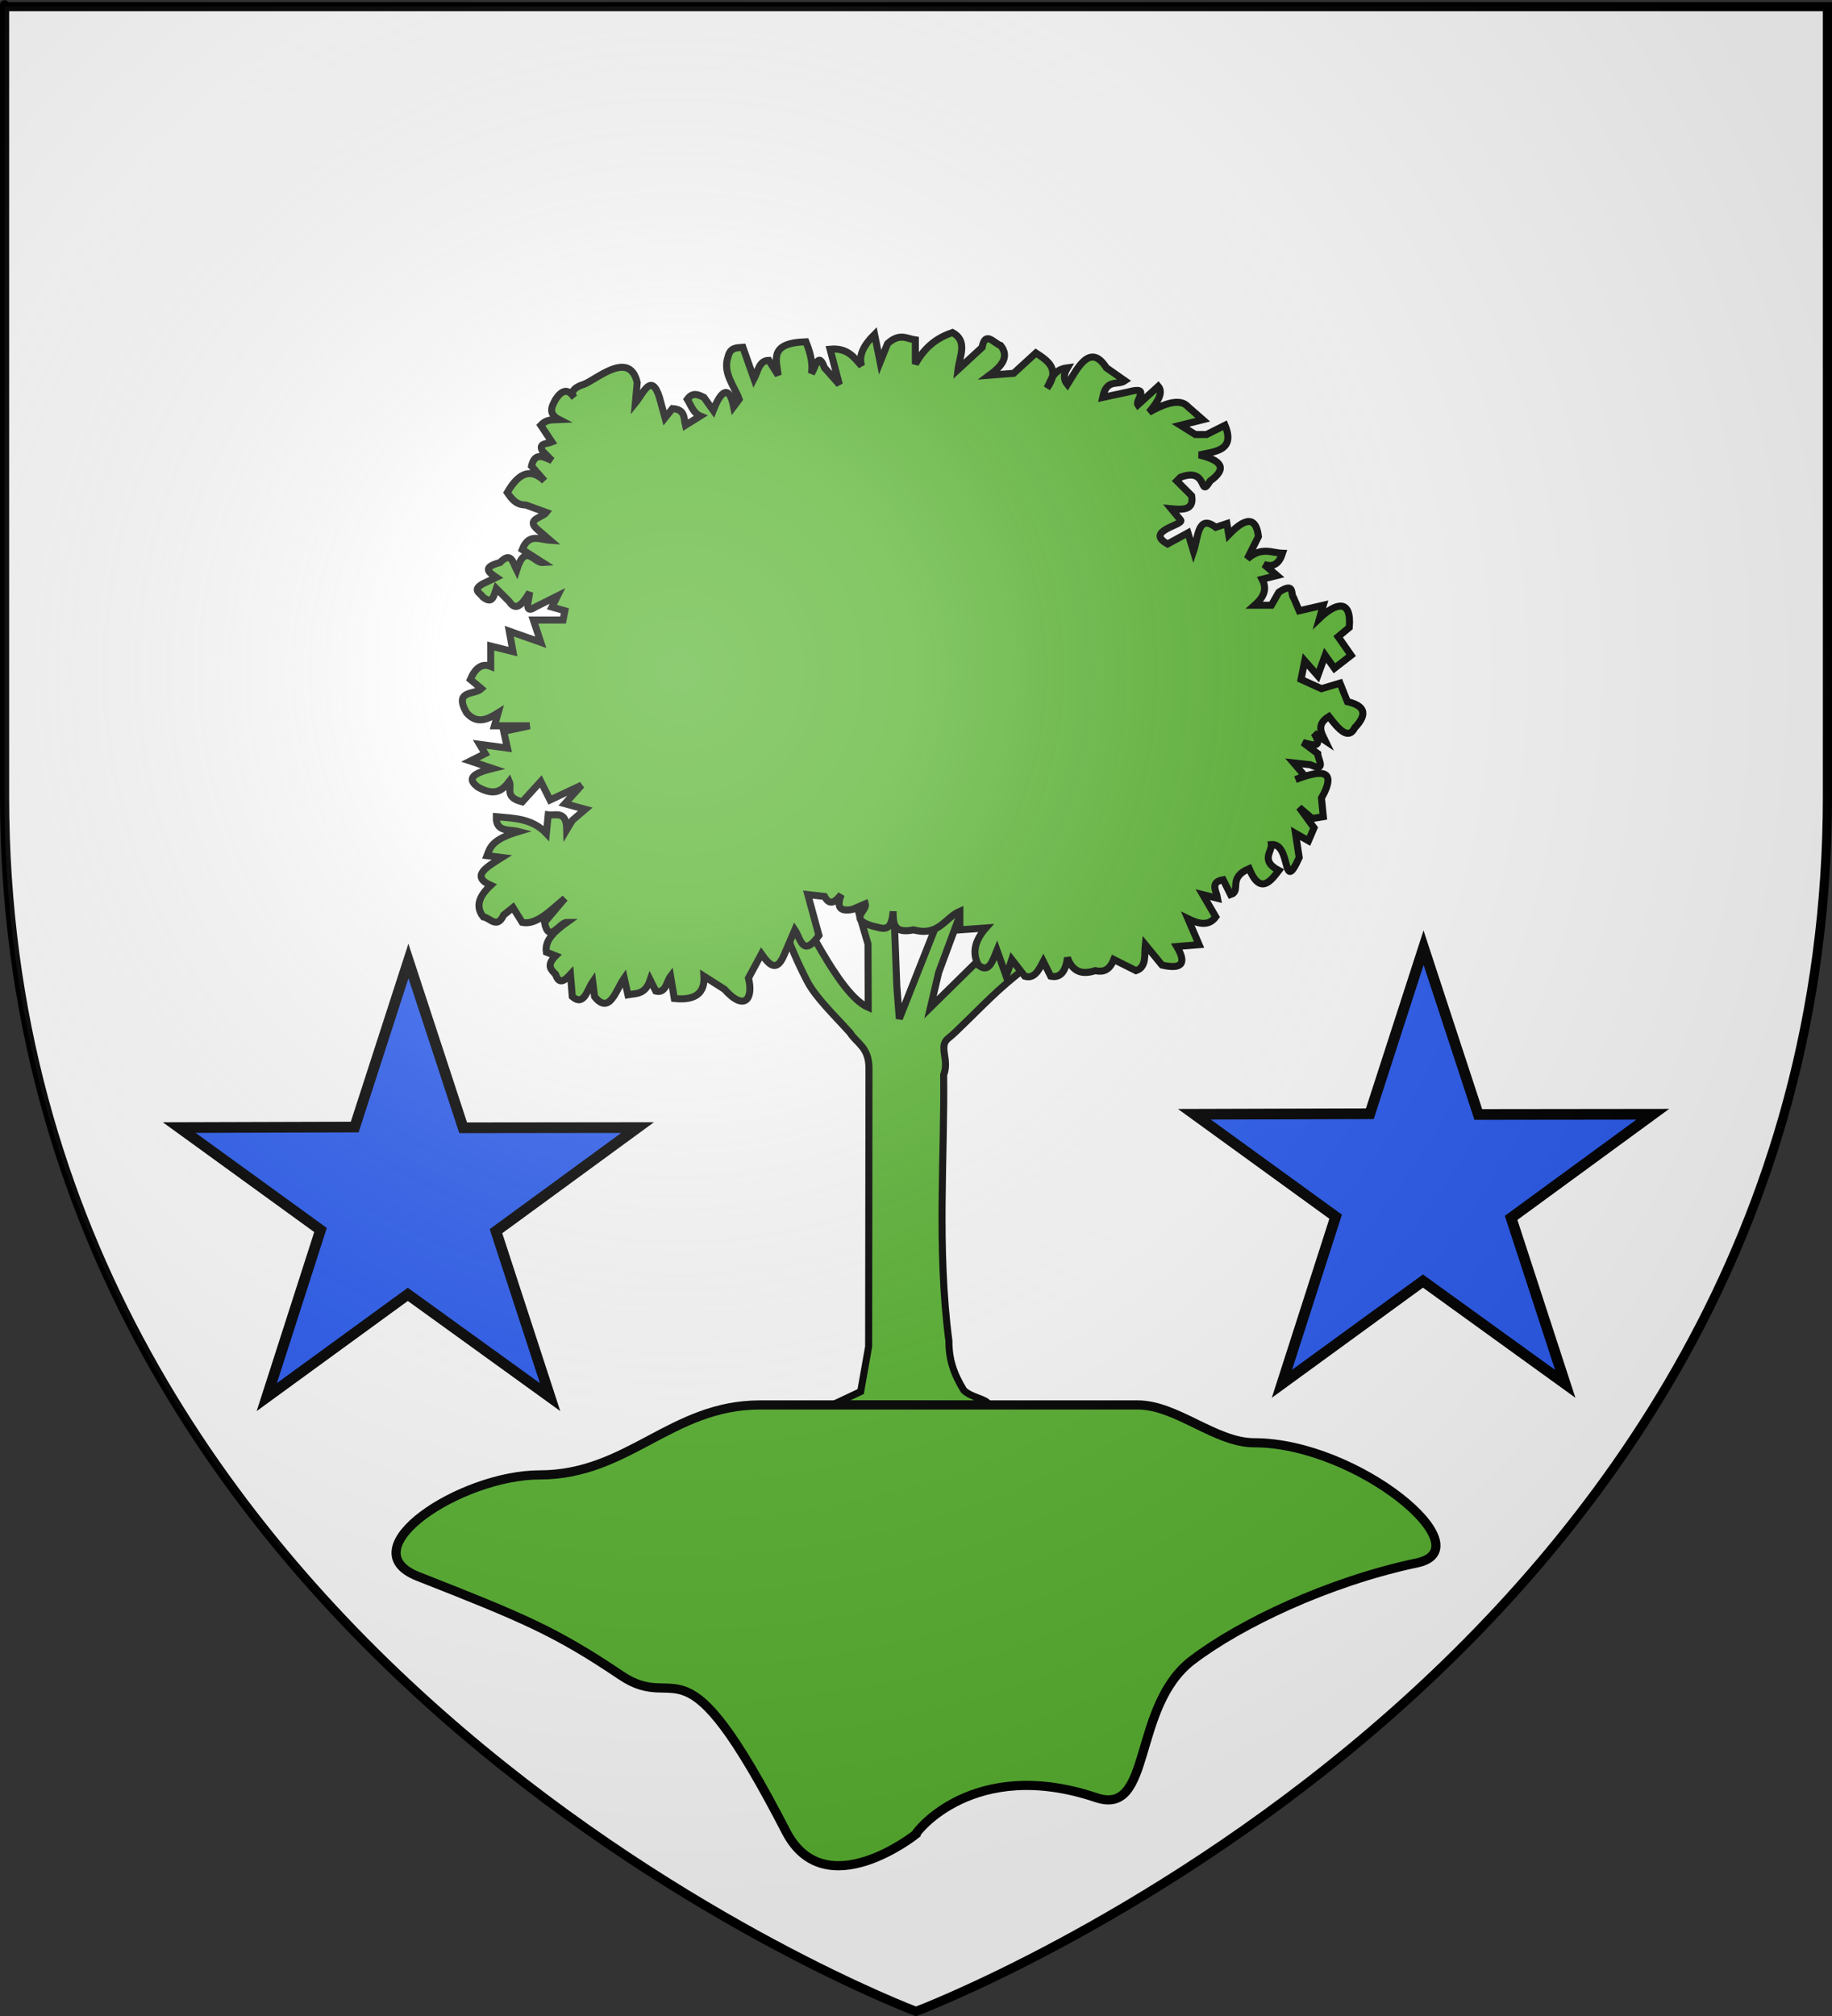
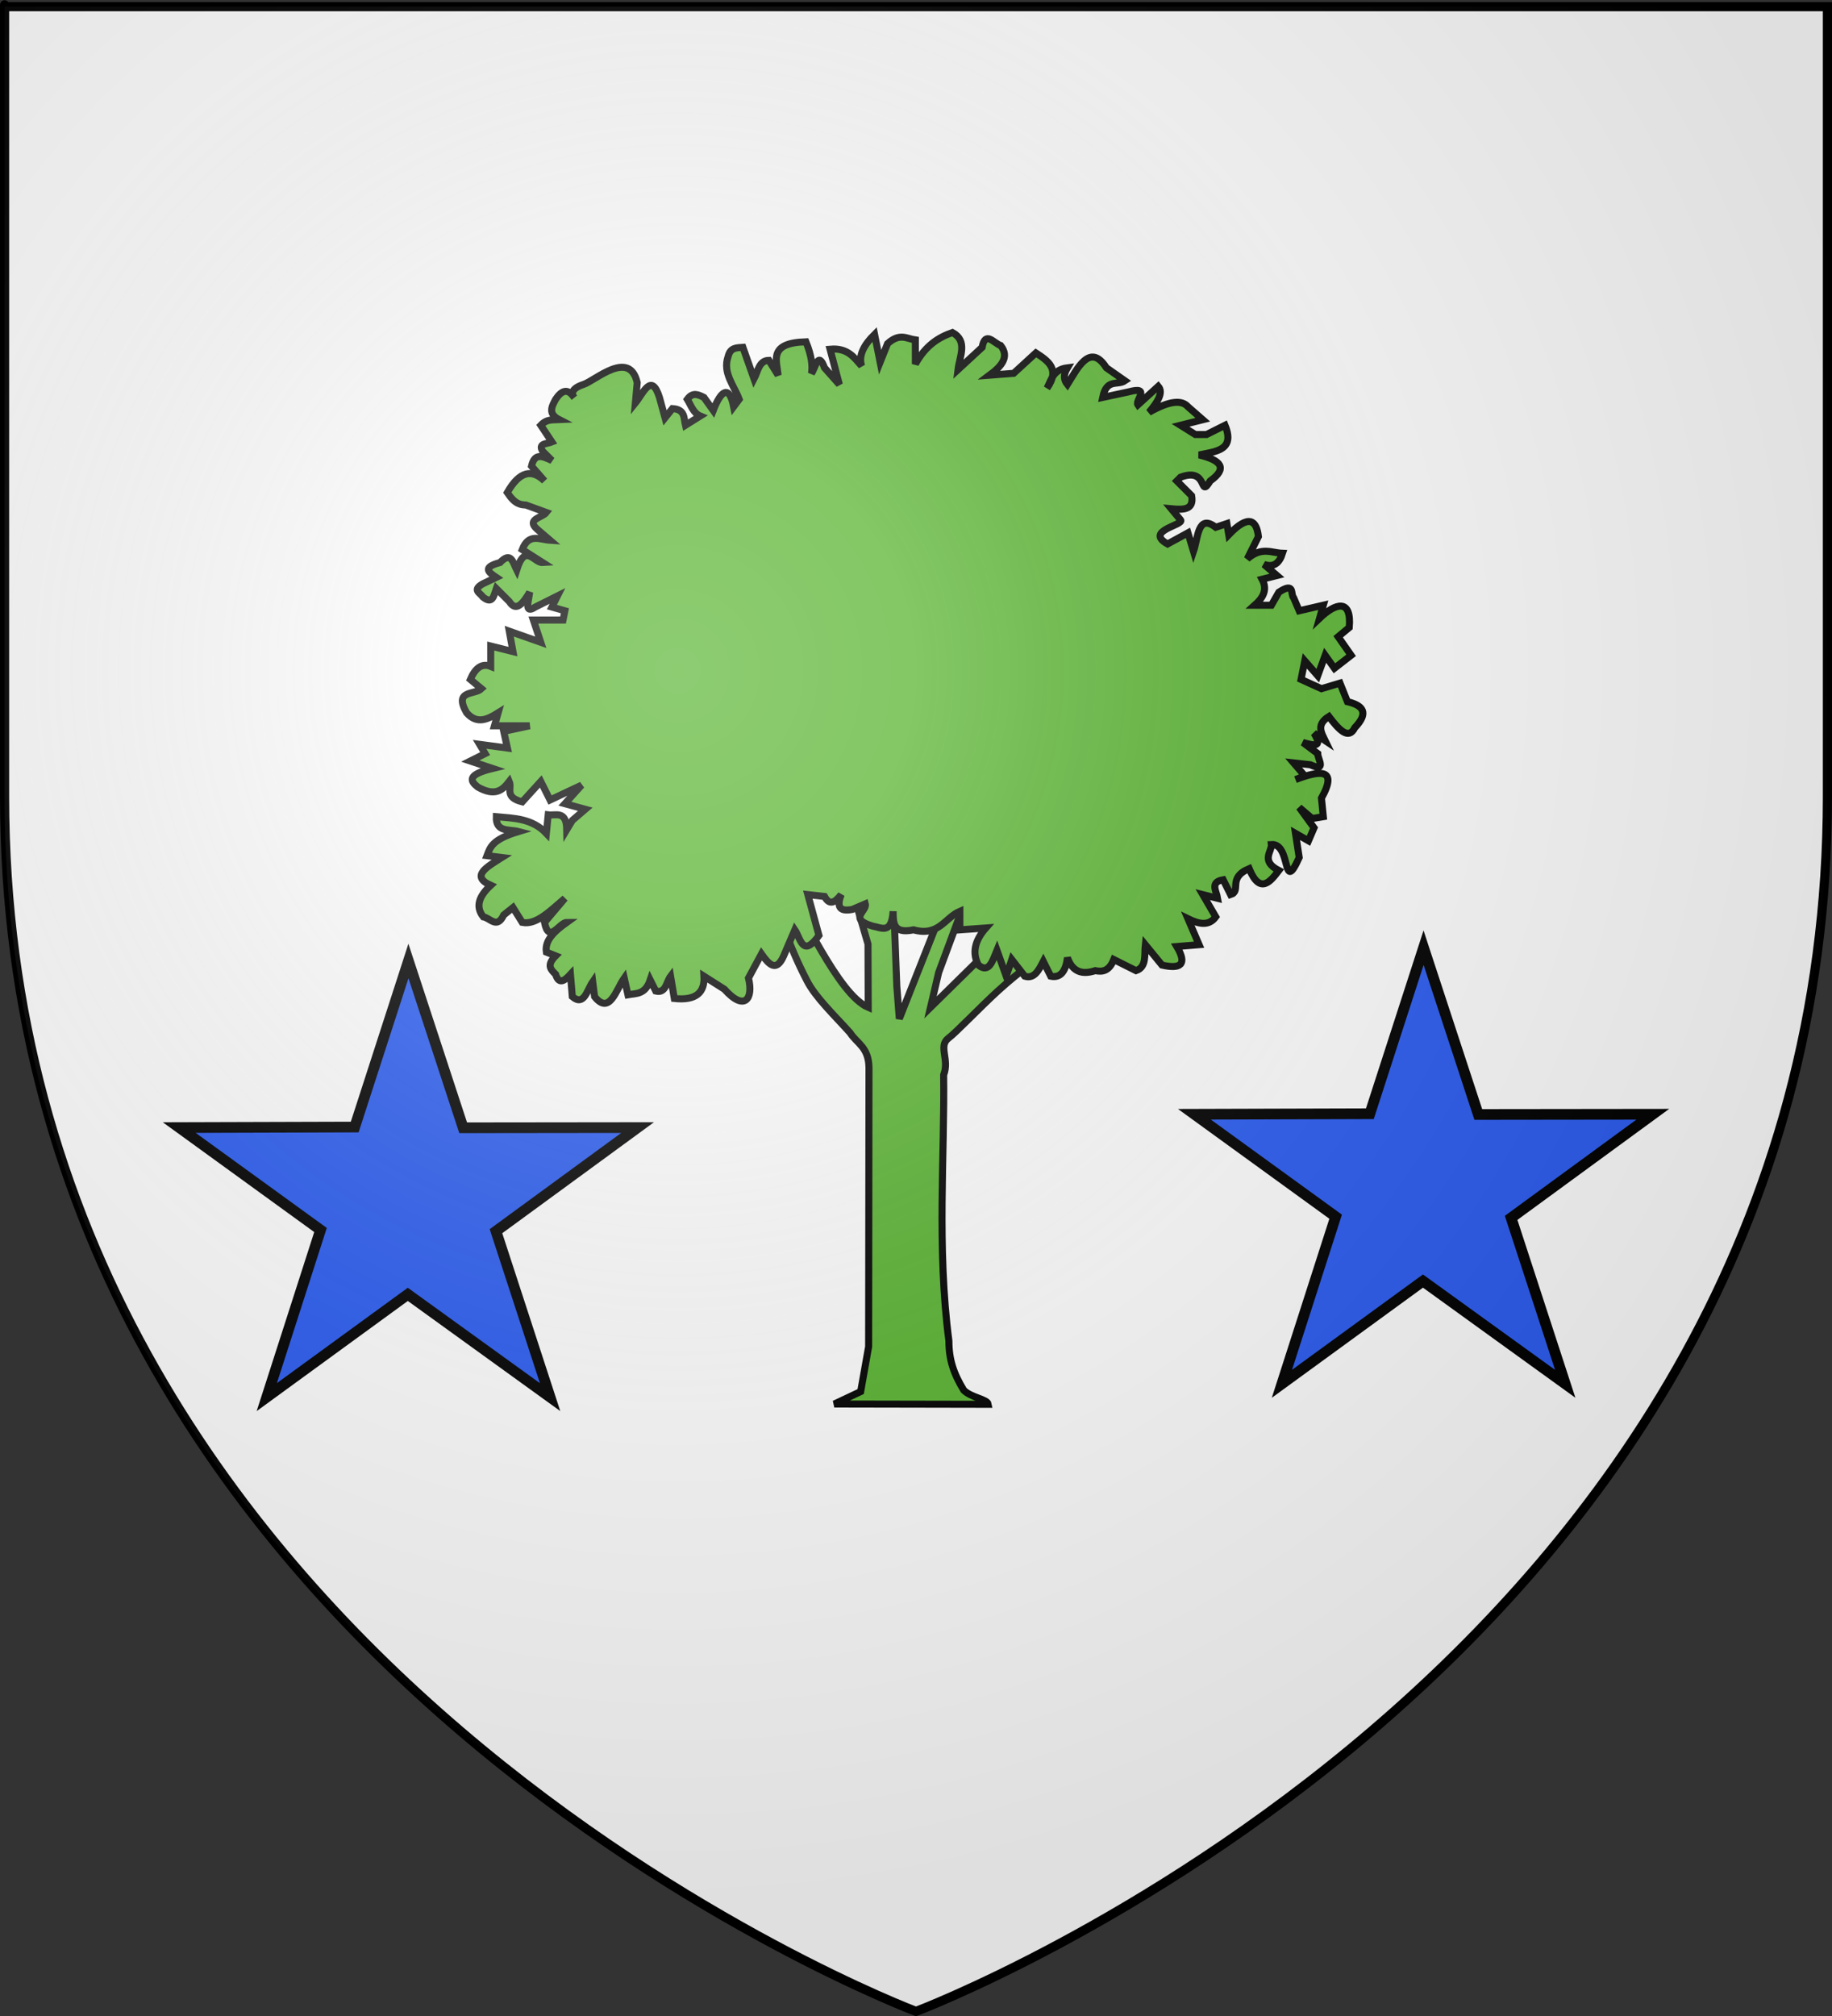
<svg xmlns="http://www.w3.org/2000/svg" xmlns:ns1="http://sodipodi.sourceforge.net/DTD/sodipodi-0.dtd" xmlns:ns2="http://www.inkscape.org/namespaces/inkscape" xmlns:xlink="http://www.w3.org/1999/xlink" version="1.0" width="600" height="660" id="svg2" ns1:version="0.32" ns2:version="0.44.1" ns1:docname="Fréland (68).svg" ns1:docbase="C:\Documents and Settings\Propriétaire\Mes documents\image blason\Blason du 68 à envoyer">
  <rect width="100%" height="100%" fill="#333333" stroke="none" />
  <ns1:namedview ns2:window-height="712" ns2:window-width="1024" ns2:pageshadow="2" ns2:pageopacity="0.0" guidetolerance="10.0" gridtolerance="10.0" objecttolerance="10.0" borderopacity="1.0" bordercolor="#666666" pagecolor="#ffffff" id="base" ns2:zoom="0.57121212" ns2:cx="309.0391" ns2:cy="363.96769" ns2:window-x="-4" ns2:window-y="-4" ns2:current-layer="svg2" />
  <desc id="desc4">Flag of Canton of Valais (Wallis)</desc>
  <defs id="defs6">
    <linearGradient id="linearGradient2893">
      <stop id="stop2895" style="stop-color:#ffffff;stop-opacity:0.314" offset="0" />
      <stop id="stop2897" style="stop-color:#ffffff;stop-opacity:0.251" offset="0.19" />
      <stop id="stop2901" style="stop-color:#6b6b6b;stop-opacity:0.125" offset="0.6" />
      <stop id="stop2899" style="stop-color:#000000;stop-opacity:0.125" offset="1" />
    </linearGradient>
    <linearGradient id="linearGradient2885">
      <stop id="stop2887" style="stop-color:#ffffff;stop-opacity:1" offset="0" />
      <stop id="stop2891" style="stop-color:#ffffff;stop-opacity:1" offset="0.229" />
      <stop id="stop2889" style="stop-color:#000000;stop-opacity:1" offset="1" />
    </linearGradient>
    <linearGradient id="linearGradient2955">
      <stop id="stop2867" style="stop-color:#fd0000;stop-opacity:1" offset="0" />
      <stop id="stop2873" style="stop-color:#e77275;stop-opacity:0.659" offset="0.5" />
      <stop id="stop2959" style="stop-color:#000000;stop-opacity:0.323" offset="1" />
    </linearGradient>
    <radialGradient cx="225.524" cy="218.901" r="300" fx="225.524" fy="218.901" id="radialGradient2961" xlink:href="#linearGradient2955" gradientUnits="userSpaceOnUse" gradientTransform="matrix(-4.167939e-4,2.183,-1.884,-3.599562e-4,615.597,-289.121)" />
-     <polygon points="0,-1 0.588,0.809 -0.951,-0.309 0.951,-0.309 -0.588,0.809 0,-1 " transform="scale(53,53)" id="star" />
    <clipPath id="clip">
-       <path d="M 0,-200 L 0,600 L 300,600 L 300,-200 L 0,-200 z" id="path10" />
+       <path d="M 0,-200 L 0,600 L 300,600 L 300,-200 z" id="path10" />
    </clipPath>
    <radialGradient cx="225.524" cy="218.901" r="300" fx="225.524" fy="218.901" id="radialGradient1911" xlink:href="#linearGradient2955" gradientUnits="userSpaceOnUse" gradientTransform="matrix(-4.167939e-4,2.183,-1.884,-3.599562e-4,615.597,-289.121)" />
    <radialGradient cx="225.524" cy="218.901" r="300" fx="225.524" fy="218.901" id="radialGradient2865" xlink:href="#linearGradient2955" gradientUnits="userSpaceOnUse" gradientTransform="matrix(0,1.749,-1.593,-1.049767e-7,551.788,-191.29)" />
    <radialGradient cx="225.524" cy="218.901" r="300" fx="225.524" fy="218.901" id="radialGradient2871" xlink:href="#linearGradient2955" gradientUnits="userSpaceOnUse" gradientTransform="matrix(0,1.386,-1.323,-5.741131e-8,-158.082,-109.541)" />
    <radialGradient cx="221.445" cy="226.331" r="300" fx="221.445" fy="226.331" id="radialGradient3163" xlink:href="#linearGradient2893" gradientUnits="userSpaceOnUse" gradientTransform="matrix(1.353,0,0,1.349,-77.629,-85.747)" />
    <linearGradient x1="107.75" y1="191.963" x2="139.396" y2="166.385" id="linearGradient1800" xlink:href="#linearGradient1732" gradientUnits="userSpaceOnUse" gradientTransform="translate(-1.428571e-5,-5.714286e-5)" />
    <linearGradient x1="82.143" y1="264.167" x2="113.69" y2="258.413" id="linearGradient1590" xlink:href="#linearGradient1732" gradientUnits="userSpaceOnUse" gradientTransform="translate(-1.428571e-5,-5.714286e-5)" />
    <linearGradient x1="84.127" y1="260.595" x2="115.675" y2="257.619" id="linearGradient1598" xlink:href="#linearGradient1732" gradientUnits="userSpaceOnUse" gradientTransform="translate(-1.428571e-5,-5.714286e-5)" />
    <linearGradient x1="88.492" y1="297.103" x2="118.056" y2="280.635" id="linearGradient1606" xlink:href="#linearGradient1732" gradientUnits="userSpaceOnUse" gradientTransform="translate(-1.428571e-5,-5.714286e-5)" />
    <linearGradient x1="118.452" y1="312.778" x2="136.325" y2="294.722" id="linearGradient1614" xlink:href="#linearGradient1732" gradientUnits="userSpaceOnUse" gradientTransform="translate(-1.428571e-5,-5.714286e-5)" />
    <linearGradient x1="131.151" y1="395.317" x2="166.667" y2="415.357" id="linearGradient1622" xlink:href="#linearGradient1732" gradientUnits="userSpaceOnUse" gradientTransform="translate(-1.428571e-5,-5.714286e-5)" />
    <linearGradient x1="107.143" y1="225.278" x2="130.357" y2="242.341" id="linearGradient1582" xlink:href="#linearGradient1732" gradientUnits="userSpaceOnUse" gradientTransform="translate(-1.428571e-5,-5.714286e-5)" />
    <linearGradient x1="143.651" y1="488.968" x2="163.889" y2="454.048" id="linearGradient1642" xlink:href="#linearGradient1732" gradientUnits="userSpaceOnUse" gradientTransform="translate(-1.428571e-5,-5.714286e-5)" />
    <linearGradient x1="186.508" y1="491.746" x2="186.508" y2="458.413" id="linearGradient1650" xlink:href="#linearGradient1732" gradientUnits="userSpaceOnUse" gradientTransform="translate(-1.428571e-5,-5.714286e-5)" />
    <linearGradient x1="292.857" y1="493.73" x2="321.825" y2="513.175" id="linearGradient1658" xlink:href="#linearGradient1732" gradientUnits="userSpaceOnUse" gradientTransform="translate(-1.428571e-5,-5.714286e-5)" />
    <linearGradient x1="266.27" y1="534.206" x2="312.302" y2="534.603" id="linearGradient1666" xlink:href="#linearGradient1732" gradientUnits="userSpaceOnUse" gradientTransform="translate(-1.428571e-5,-5.714286e-5)" />
    <linearGradient x1="300" y1="566.746" x2="319.151" y2="547.595" id="linearGradient1674" xlink:href="#linearGradient1732" gradientUnits="userSpaceOnUse" gradientTransform="translate(-1.428571e-5,-5.714286e-5)" />
    <linearGradient x1="337.302" y1="571.111" x2="341.27" y2="546.905" id="linearGradient1682" xlink:href="#linearGradient1732" gradientUnits="userSpaceOnUse" gradientTransform="translate(-1.428571e-5,-5.714286e-5)" />
    <linearGradient x1="241.143" y1="51.421" x2="243.124" y2="48.303" id="linearGradient1397" xlink:href="#linearGradient1732" gradientUnits="userSpaceOnUse" gradientTransform="translate(75.923,47.102)" />
    <linearGradient id="linearGradient1732">
      <stop style="stop-color:#ffffff;stop-opacity:1" offset="0" id="stop1734" />
      <stop style="stop-color:#ffffff;stop-opacity:1" offset="1" id="stop1736" />
    </linearGradient>
    <linearGradient x1="177.338" y1="217.778" x2="211.83" y2="213.55" id="linearGradient1549" xlink:href="#linearGradient1732" gradientUnits="userSpaceOnUse" gradientTransform="translate(-1.428571e-5,-5.714286e-5)" />
    <linearGradient x1="124.585" y1="115.64" x2="157.2" y2="137.971" id="linearGradient1551" xlink:href="#linearGradient1732" gradientUnits="userSpaceOnUse" gradientTransform="translate(-1.428571e-5,-5.714286e-5)" />
    <linearGradient x1="87.547" y1="139.21" x2="124.361" y2="137.971" id="linearGradient1553" xlink:href="#linearGradient1732" gradientUnits="userSpaceOnUse" gradientTransform="translate(-1.428571e-5,-5.714286e-5)" />
    <linearGradient x1="112.239" y1="75.234" x2="137.605" y2="90.412" id="linearGradient1555" xlink:href="#linearGradient1732" gradientUnits="userSpaceOnUse" gradientTransform="translate(-1.428571e-5,-5.714286e-5)" />
    <linearGradient x1="179.583" y1="75.234" x2="193.021" y2="101.814" id="linearGradient1557" xlink:href="#linearGradient1732" gradientUnits="userSpaceOnUse" gradientTransform="translate(-1.428571e-5,-5.714286e-5)" />
    <linearGradient x1="270.496" y1="176.249" x2="296.929" y2="185.716" id="linearGradient1559" xlink:href="#linearGradient1732" gradientUnits="userSpaceOnUse" gradientTransform="translate(-1.428571e-5,-5.714286e-5)" />
    <linearGradient x1="94.281" y1="496.131" x2="124.137" y2="467.622" id="linearGradient1561" xlink:href="#linearGradient1732" gradientUnits="userSpaceOnUse" gradientTransform="translate(-1.428571e-5,-5.714286e-5)" />
    <linearGradient x1="171" y1="92.5" x2="180" y2="96.5" id="linearGradient2433" xlink:href="#linearGradient1732" gradientUnits="userSpaceOnUse" />
    <linearGradient ns2:collect="always" xlink:href="#linearGradient1732" id="linearGradient4799" gradientUnits="userSpaceOnUse" gradientTransform="matrix(0.209,0,0,0.209,-225.237,175.99)" x1="3.506" y1="272.362" x2="442.548" y2="272.362" />
    <linearGradient ns2:collect="always" xlink:href="#linearGradient1732" id="linearGradient4801" gradientUnits="userSpaceOnUse" gradientTransform="matrix(0.209,0,0,0.209,-225.237,175.99)" x1="3.506" y1="272.362" x2="442.548" y2="272.362" />
    <linearGradient ns2:collect="always" xlink:href="#linearGradient1732" id="linearGradient4803" gradientUnits="userSpaceOnUse" gradientTransform="matrix(0.209,0,0,0.209,-225.237,175.99)" x1="3.506" y1="272.362" x2="442.548" y2="272.362" />
    <linearGradient ns2:collect="always" xlink:href="#linearGradient1732" id="linearGradient4805" gradientUnits="userSpaceOnUse" gradientTransform="matrix(0.209,0,0,0.209,-225.237,175.99)" x1="3.506" y1="272.362" x2="442.548" y2="272.362" />
    <linearGradient ns2:collect="always" xlink:href="#linearGradient1732" id="linearGradient4807" gradientUnits="userSpaceOnUse" gradientTransform="matrix(0.209,0,0,0.209,-225.237,175.99)" x1="3.506" y1="272.362" x2="442.548" y2="272.362" />
    <linearGradient ns2:collect="always" xlink:href="#linearGradient1732" id="linearGradient4809" gradientUnits="userSpaceOnUse" gradientTransform="matrix(0.209,0,0,0.209,-225.237,175.99)" x1="3.506" y1="272.362" x2="442.548" y2="272.362" />
    <linearGradient ns2:collect="always" xlink:href="#linearGradient1732" id="linearGradient4811" gradientUnits="userSpaceOnUse" gradientTransform="matrix(0.209,0,0,0.209,-225.237,175.99)" x1="3.506" y1="272.362" x2="442.548" y2="272.362" />
    <linearGradient ns2:collect="always" xlink:href="#linearGradient1732" id="linearGradient4813" gradientUnits="userSpaceOnUse" gradientTransform="matrix(0.209,0,0,0.209,-225.237,175.99)" x1="3.506" y1="272.362" x2="442.548" y2="272.362" />
    <linearGradient ns2:collect="always" xlink:href="#linearGradient1732" id="linearGradient4815" gradientUnits="userSpaceOnUse" gradientTransform="matrix(0.209,0,0,0.209,-225.237,175.99)" x1="3.506" y1="272.362" x2="442.548" y2="272.362" />
    <linearGradient ns2:collect="always" xlink:href="#linearGradient1732" id="linearGradient4817" gradientUnits="userSpaceOnUse" gradientTransform="matrix(0.209,0,0,0.209,-225.237,175.99)" x1="3.506" y1="272.362" x2="442.548" y2="272.362" />
    <linearGradient ns2:collect="always" xlink:href="#linearGradient1732" id="linearGradient4819" gradientUnits="userSpaceOnUse" gradientTransform="matrix(0.209,0,0,0.209,-225.237,175.99)" x1="3.506" y1="272.362" x2="442.548" y2="272.362" />
    <linearGradient ns2:collect="always" xlink:href="#linearGradient1732" id="linearGradient4821" gradientUnits="userSpaceOnUse" gradientTransform="matrix(0.209,0,0,0.209,-225.237,175.99)" x1="3.506" y1="272.362" x2="442.548" y2="272.362" />
    <linearGradient ns2:collect="always" xlink:href="#linearGradient1732" id="linearGradient4823" gradientUnits="userSpaceOnUse" gradientTransform="matrix(0.209,0,0,0.209,-225.237,175.99)" x1="3.506" y1="272.362" x2="442.548" y2="272.362" />
    <linearGradient ns2:collect="always" xlink:href="#linearGradient1732" id="linearGradient4825" gradientUnits="userSpaceOnUse" gradientTransform="matrix(0.209,0,0,0.209,-225.237,175.99)" x1="3.506" y1="272.362" x2="442.548" y2="272.362" />
    <linearGradient ns2:collect="always" xlink:href="#linearGradient1732" id="linearGradient4827" gradientUnits="userSpaceOnUse" gradientTransform="matrix(0.209,0,0,0.209,-225.237,175.99)" x1="3.506" y1="272.362" x2="442.548" y2="272.362" />
    <linearGradient ns2:collect="always" xlink:href="#linearGradient1732" id="linearGradient4829" gradientUnits="userSpaceOnUse" gradientTransform="matrix(0.209,0,0,0.209,-225.237,175.99)" x1="3.506" y1="272.362" x2="442.548" y2="272.362" />
    <linearGradient ns2:collect="always" xlink:href="#linearGradient1732" id="linearGradient4831" gradientUnits="userSpaceOnUse" gradientTransform="matrix(0.209,0,0,0.209,-225.237,175.99)" x1="3.506" y1="272.362" x2="442.548" y2="272.362" />
    <linearGradient ns2:collect="always" xlink:href="#linearGradient1732" id="linearGradient4833" gradientUnits="userSpaceOnUse" gradientTransform="matrix(0.209,0,0,0.209,-225.237,175.99)" x1="3.506" y1="272.362" x2="442.548" y2="272.362" />
    <linearGradient ns2:collect="always" xlink:href="#linearGradient1732" id="linearGradient4835" gradientUnits="userSpaceOnUse" gradientTransform="matrix(0.209,0,0,0.209,-225.237,175.99)" x1="3.506" y1="272.362" x2="442.548" y2="272.362" />
    <linearGradient ns2:collect="always" xlink:href="#linearGradient1732" id="linearGradient4837" gradientUnits="userSpaceOnUse" gradientTransform="matrix(0.209,0,0,0.209,-225.237,175.99)" x1="3.506" y1="272.362" x2="442.548" y2="272.362" />
    <linearGradient ns2:collect="always" xlink:href="#linearGradient1732" id="linearGradient4839" gradientUnits="userSpaceOnUse" gradientTransform="matrix(0.209,0,0,0.209,-225.237,175.99)" x1="3.506" y1="272.362" x2="442.548" y2="272.362" />
    <linearGradient ns2:collect="always" xlink:href="#linearGradient1732" id="linearGradient4841" gradientUnits="userSpaceOnUse" gradientTransform="matrix(0.209,0,0,0.209,-180.174,206.924)" x1="3.506" y1="272.362" x2="442.548" y2="272.362" />
    <g id="s">
      <g id="c">
        <path id="t" d="M 0,0 L 0,1 L 0.5,1 L 0,0 z " transform="matrix(0.951,0.309,-0.309,0.951,0,-1)" />
        <use xlink:href="#t" transform="scale(-1,1)" id="use2144" x="0" y="0" width="810" height="540" />
      </g>
      <g id="a">
        <use xlink:href="#c" transform="matrix(0.309,0.951,-0.951,0.309,0,0)" id="use2147" x="0" y="0" width="810" height="540" />
        <use xlink:href="#c" transform="matrix(-0.809,0.588,-0.588,-0.809,0,0)" id="use2149" x="0" y="0" width="810" height="540" />
      </g>
      <use xlink:href="#a" transform="scale(-1,1)" id="use2151" x="0" y="0" width="810" height="540" />
    </g>
    <radialGradient r="300" fy="200.448" fx="285.186" cy="200.448" cx="285.186" gradientTransform="matrix(1.551,0,0,1.35,671.545,-146.299)" gradientUnits="userSpaceOnUse" id="radialGradient11919" xlink:href="#linearGradient2893" ns2:collect="always" />
    <linearGradient id="linearGradient2015">
      <stop id="stop2017" offset="0" style="stop-color:white;stop-opacity:0.314;" />
      <stop style="stop-color:white;stop-opacity:0.251;" offset="0.19" id="stop2019" />
      <stop id="stop2021" offset="0.6" style="stop-color:#6b6b6b;stop-opacity:0.125;" />
      <stop id="stop2023" offset="1" style="stop-color:black;stop-opacity:0.125;" />
    </linearGradient>
    <radialGradient r="300" fy="226.331" fx="221.445" cy="226.331" cx="221.445" gradientTransform="matrix(1.353,0,0,1.349,-116.129,-87.923)" gradientUnits="userSpaceOnUse" id="radialGradient2119" xlink:href="#linearGradient2893" ns2:collect="always" />
    <radialGradient r="300" fy="218.901" fx="225.524" cy="218.901" cx="225.524" gradientTransform="matrix(0,1.386,-1.323,-5.741131e-8,-158.082,-109.541)" gradientUnits="userSpaceOnUse" id="radialGradient2117" xlink:href="#linearGradient2955" ns2:collect="always" />
    <radialGradient r="300" fy="218.901" fx="225.524" cy="218.901" cx="225.524" gradientTransform="matrix(0,1.749,-1.593,-1.049767e-7,551.788,-191.29)" gradientUnits="userSpaceOnUse" id="radialGradient2115" xlink:href="#linearGradient2955" ns2:collect="always" />
    <radialGradient r="300" fy="218.901" fx="225.524" cy="218.901" cx="225.524" gradientTransform="matrix(-4.167939e-4,2.183,-1.884,-3.599562e-4,615.597,-289.121)" gradientUnits="userSpaceOnUse" id="radialGradient2113" xlink:href="#linearGradient2955" ns2:collect="always" />
    <clipPath id="clipPath2109">
      <path id="path2111" d="M 0,-200 L 0,600 L 300,600 L 300,-200 L 0,-200 z " />
    </clipPath>
-     <polygon points="0,-1 0.588,0.809 -0.951,-0.309 0.951,-0.309 -0.588,0.809 0,-1 " transform="scale(53,53)" id="polygon2107" />
    <radialGradient gradientUnits="userSpaceOnUse" gradientTransform="matrix(-4.167939e-4,2.183,-1.884,-3.599562e-4,615.597,-289.121)" r="300" fy="218.901" fx="225.524" cy="218.901" cx="225.524" id="radialGradient2105" xlink:href="#linearGradient2955" ns2:collect="always" />
    <linearGradient id="linearGradient2097">
      <stop style="stop-color:#fd0000;stop-opacity:1;" offset="0" id="stop2099" />
      <stop id="stop2101" offset="0.5" style="stop-color:#e77275;stop-opacity:0.659;" />
      <stop id="stop2103" offset="1" style="stop-color:black;stop-opacity:0.323;" />
    </linearGradient>
    <linearGradient id="linearGradient2089">
      <stop style="stop-color:white;stop-opacity:1;" offset="0" id="stop2091" />
      <stop id="stop2093" offset="0.229" style="stop-color:white;stop-opacity:1;" />
      <stop style="stop-color:black;stop-opacity:1;" offset="1" id="stop2095" />
    </linearGradient>
    <linearGradient id="linearGradient2079">
      <stop id="stop2081" offset="0" style="stop-color:white;stop-opacity:0.314;" />
      <stop style="stop-color:white;stop-opacity:0.251;" offset="0.19" id="stop2083" />
      <stop id="stop2085" offset="0.6" style="stop-color:#6b6b6b;stop-opacity:0.125;" />
      <stop id="stop2087" offset="1" style="stop-color:black;stop-opacity:0.125;" />
    </linearGradient>
    <radialGradient gradientTransform="matrix(0,2.342,-2.291,0,562.913,1323.77)" gradientUnits="userSpaceOnUse" xlink:href="#linearGradient2955" id="radialGradient14758" fy="153.928" fx="-483.508" r="300" cy="153.928" cx="-483.508" />
    <radialGradient gradientTransform="matrix(0,2.342,-2.291,0,562.913,1323.77)" gradientUnits="userSpaceOnUse" xlink:href="#linearGradient2955" id="radialGradient13767" fy="153.928" fx="-483.508" r="300" cy="153.928" cx="-483.508" />
    <radialGradient gradientTransform="matrix(0,2.342,-2.291,0,562.913,1323.77)" gradientUnits="userSpaceOnUse" xlink:href="#linearGradient2955" id="radialGradient1357" fy="153.928" fx="-483.508" r="300" cy="153.928" cx="-483.508" />
    <radialGradient gradientTransform="matrix(-4.167939e-4,2.183,-1.884,-3.599562e-4,1395.597,-309.121)" gradientUnits="userSpaceOnUse" xlink:href="#linearGradient2955" id="radialGradient2042" fy="218.901" fx="225.524" r="300" cy="218.901" cx="225.524" />
    <clipPath id="clipPath2038">
-       <path id="path2040" d="M 0,-200 L 0,600 L 300,600 L 300,-200 L 0,-200 z " />
-     </clipPath>
-     <polygon id="polygon2036" transform="scale(53,53)" points="0,-1 0.588,0.809 -0.951,-0.309 0.951,-0.309 -0.588,0.809 0,-1 " />
+       </clipPath>
    <radialGradient gradientTransform="matrix(-4.167939e-4,2.183,-1.884,-3.599562e-4,615.597,-289.121)" gradientUnits="userSpaceOnUse" xlink:href="#linearGradient2955" id="radialGradient2034" fy="218.901" fx="225.524" r="300" cy="218.901" cx="225.524" />
    <linearGradient id="linearGradient2029">
      <stop id="stop2965" offset="0" style="stop-color:#ffffff;stop-opacity:0" />
      <stop id="stop2032" offset="1" style="stop-color:#000000;stop-opacity:0.646" />
    </linearGradient>
  </defs>
  <g id="layer3" style="display:inline">
    <path d="M 300,658.5 C 300,658.5 598.5,546.18 598.5,260.728 C 598.5,-24.723 598.5,2.176 598.5,2.176 L 1.5,2.176 L 1.5,260.728 C 1.5,546.18 300,658.5 300,658.5 z " id="path2855" style="fill:white;fill-opacity:1;fill-rule:evenodd;stroke:none;stroke-width:1px;stroke-linecap:butt;stroke-linejoin:miter;stroke-opacity:1" />
    <g id="g2121" transform="translate(-0.712,-40.046)">
      <g style="display:inline" ns2:label="Meubles" id="g2126" />
      <g style="display:inline" ns2:label="Reflet final" id="g2128" />
      <g style="display:inline" ns2:label="Contour final" id="g2130" />
    </g>
  </g>
  <g ns2:groupmode="layer" id="layer7" ns2:label="arbre">
    <g transform="translate(-1.914,-40.045)" style="display:inline" id="g2063">
      <g transform="matrix(0.768,0,0,0.768,70.448,61.164)" id="g2034" style="display:inline">
        <g id="g2036" ns2:label="Fond écu" style="opacity:1;display:inline">
          <g id="g7480" transform="matrix(1.76,0,0,1.76,101.906,129.918)" style="fill:#5ab532;fill-opacity:1;stroke:black;stroke-width:1.705;stroke-miterlimit:4;stroke-dasharray:none;stroke-opacity:1">
            <g id="g7256" transform="translate(-17.581,-735.996)" style="fill:#5ab532;fill-opacity:1;stroke:black;stroke-width:1.705;stroke-miterlimit:4;stroke-dasharray:none;stroke-opacity:1">
              <path id="path1910" style="fill:#5ab532;fill-opacity:1;fill-rule:evenodd;stroke:black;stroke-width:1.705;stroke-linecap:butt;stroke-linejoin:miter;stroke-miterlimit:4;stroke-dasharray:none;stroke-opacity:1" d="M 98.534,860.665 L 88.838,854.012 C 97.497,856.865 94.837,865.519 104.571,884.215 C 106.638,888.187 111.185,892.497 114.946,896.692 C 116.616,899.317 119.477,900.154 119.531,905.203 L 119.446,972.713 L 117.517,983.601 L 111.127,986.611 L 148.432,986.682 C 148.225,985.424 144.258,985.074 142.473,983.248 C 140.015,979.183 138.9,975.86 138.895,971.322 C 135.94,948.734 137.885,926.148 137.625,906.895 C 139.106,903.138 136.222,899.918 138.8,897.989 C 140.5,896.75 146.427,890.538 150.726,886.603 C 161.508,876.733 177.402,867.342 180.648,865.092 L 163.547,861.913 L 134.435,890.551 L 136.413,882.111 L 147.314,852.707 L 140.705,858.354 L 126.881,893.299 L 126.27,885.39 L 124.866,848.353 L 112.014,850.267 L 119.293,875.219 L 119.346,890.551 C 111.97,887.387 103.384,867.197 98.534,860.665 z " ns1:nodetypes="ccsccccccccccsccccccccccccc" />
              <path id="path4587" style="fill:#5ab532;fill-opacity:1;fill-rule:evenodd;stroke:black;stroke-width:1.705;stroke-linecap:butt;stroke-linejoin:miter;stroke-miterlimit:4;stroke-dasharray:none;stroke-opacity:1" d="M 108.753,863.679 L 104.709,863.23 L 107.405,873.114 C 103.455,878.673 102.969,873.842 101.564,871.767 L 98.868,878.057 C 97.071,882.148 95.274,880.154 93.477,877.607 L 90.331,883.448 C 91.585,888.473 89.388,891.642 84.491,886.144 L 79.548,882.999 C 79.779,886.985 77.583,888.95 72.36,888.391 L 71.461,882.999 C 70.402,884.392 70.357,887.205 67.867,886.593 L 66.519,883.898 C 65.318,887.483 63.133,887.13 61.127,887.492 L 60.229,883.448 C 58.237,886.276 56.683,892.505 53.04,887.941 L 52.59,884.347 C 51.207,886.338 50.508,890.382 47.648,887.941 L 47.199,882.55 C 45.76,884.113 44.408,885.113 43.605,882.55 C 42.521,881.446 41.255,880.409 43.605,878.057 L 41.358,877.158 C 40.913,874.239 43.403,872.053 46.3,869.969 C 44.503,869.969 41.99,875.338 40.909,869.969 L 45.851,864.129 C 42.406,867.03 38.962,870.677 35.517,869.969 L 33.271,866.375 L 31.024,868.172 C 29.377,871.657 27.729,868.87 26.082,868.621 C 24.056,866.075 25.123,863.529 27.879,860.983 C 22.87,858.737 27.015,856.49 30.575,854.244 L 26.981,853.795 C 27.733,851.848 28.116,849.901 34.619,847.954 C 32.379,847.365 29.095,848.21 29.227,844.359 C 33.509,844.752 37.892,844.746 41.358,848.403 L 41.807,843.91 C 43.686,844.155 46.22,842.763 46.3,847.505 L 47.648,845.258 L 50.793,842.562 L 45.851,841.214 L 49.895,836.721 L 42.257,840.316 L 40.01,835.823 L 35.517,840.765 C 31.079,839.639 33.096,837.52 32.372,835.823 C 30.789,837.877 28.998,839.585 24.734,837.171 C 22.844,835.673 22.134,834.175 28.328,832.678 L 22.937,830.881 L 26.531,829.083 L 25.183,826.837 L 31.923,827.735 L 31.024,823.692 L 37.314,822.344 L 28.778,822.344 L 29.676,819.199 C 27.13,820.783 24.584,822.078 22.038,819.199 C 18.827,813.578 23.991,814.935 25.633,813.358 L 22.937,811.111 C 24.151,808.33 25.756,807.113 27.879,807.966 L 27.879,803.024 L 33.271,804.372 L 32.372,799.43 L 40.01,802.125 L 38.213,796.734 L 45.402,796.734 L 45.851,794.487 L 42.706,793.589 L 44.054,790.893 L 38.662,793.589 C 35.879,795.425 37.082,792.078 37.314,789.994 C 35.667,792.763 34.02,794.855 32.372,792.241 L 29.227,789.096 C 28.636,790.777 28.376,793.121 25.94,791.112 C 25.379,790.166 23.259,789.503 25.94,787.967 L 29.227,786.4 C 27.452,785.202 25.63,784.004 30.126,782.806 C 32.84,779.988 33.285,782.846 34.169,784.603 C 36.266,777.909 38.363,782.945 40.459,782.806 L 35.517,779.661 C 37.096,775.572 39.83,777.263 42.257,777.414 L 39.112,774.718 C 36.391,772.303 40.375,771.95 41.358,770.675 L 36.416,768.877 C 35.113,768.794 33.82,768.76 31.891,765.857 C 34.897,760.576 37.903,760.141 40.909,763.037 L 37.764,759.442 C 38.554,755.993 40.669,757.179 42.706,758.094 L 40.459,755.848 C 39.269,753.887 41.532,754.084 42.706,753.601 L 40.01,749.558 C 41.508,747.96 43.005,748.288 44.503,748.21 C 41.678,746.773 42.67,745.018 43.605,743.268 C 45.102,741.019 46.6,740.57 48.097,742.818 C 48.097,742.818 46.313,740.982 50.344,739.673 C 53.205,738.744 61.491,731.066 63.374,739.224 L 62.924,744.166 C 64.871,741.763 66.818,736.681 68.765,742.818 L 70.113,747.76 L 71.91,745.514 C 75.045,745.703 74.643,747.856 75.055,749.558 L 78.65,747.311 C 76.959,746.605 76.418,744.75 75.505,743.268 C 76.853,741.432 78.2,742.148 79.548,742.818 L 81.795,745.963 C 83.714,741.002 85.699,739.73 86.737,745.065 L 88.085,743.268 C 86.839,739.9 84.027,736.881 85.389,732.934 C 85.931,730.654 87.512,730.799 88.984,730.687 L 91.679,738.325 C 92.626,736.525 92.855,733.866 95.274,733.832 L 97.52,737.427 C 97.12,733.746 95.203,729.59 104.26,729.339 C 105.679,732.855 105.874,735.148 105.608,736.977 C 106.565,735.664 107.21,731.386 108.753,735.629 L 112.347,739.673 L 110.101,731.136 C 114.384,730.746 115.9,733.125 117.739,735.18 C 116.926,732.634 118.314,730.088 120.884,727.542 L 122.232,734.282 L 124.029,729.789 C 126.992,727.098 128.698,728.602 130.768,728.89 L 130.768,734.731 C 133.266,730.196 136.415,728.262 139.754,727.093 C 143.536,729.136 141.499,732.842 141.102,736.079 L 146.943,730.687 C 147.692,726.544 149.815,729.728 151.436,730.238 C 153.638,733.022 151.629,735.279 148.74,737.427 L 154.581,736.977 L 159.973,732.035 C 162.953,733.988 165.903,735.955 162.668,740.572 C 163.723,738.529 164.151,736.069 167.611,735.629 C 166.467,737.549 166.841,738.71 167.611,739.673 C 169.918,736.029 173.044,729.333 177.046,735.629 L 181.539,738.775 C 179.713,740.007 177.111,738.138 176.147,742.818 L 182.437,741.47 C 187.936,739.986 183.942,743.563 184.684,744.615 L 189.626,740.122 C 190.959,741.699 189.392,744 187.38,746.413 C 192.479,743.52 195.348,743.417 196.815,745.065 L 200.409,748.21 L 195.018,749.558 L 198.612,751.804 L 201.308,751.804 L 205.801,749.558 C 208.314,755.686 203.495,755.878 199.511,756.746 C 204.932,758.026 206.465,760.002 202.207,763.037 C 199.394,767.646 201.932,759.549 195.018,762.138 L 194.119,763.037 L 197.714,766.631 C 198.326,770.144 195.625,770.043 192.771,769.776 L 195.018,772.472 C 196.133,773.714 186.093,775.057 191.873,778.313 L 196.815,775.617 L 198.163,780.11 C 199.273,776.862 199.172,770.896 203.554,774.269 L 206.25,773.37 L 206.699,776.066 C 211.64,770.914 213.463,772.67 213.888,776.516 L 211.192,781.907 C 214.679,778.896 217.021,780.46 219.729,780.559 C 218.974,782.943 217.597,784.082 215.236,783.255 L 218.381,785.951 L 214.787,786.849 C 216.18,789.444 214.961,791.386 212.99,793.14 L 217.033,793.14 L 218.831,789.994 C 222.841,787.376 221.578,790.51 222.425,791.342 L 223.773,794.487 L 229.614,793.14 L 228.715,796.285 C 232.521,792.656 236.516,791.368 235.904,798.531 L 233.208,800.778 L 236.353,805.271 L 232.309,808.416 L 230.063,805.271 L 228.266,810.213 L 225.121,806.618 L 224.222,811.111 L 229.164,813.358 L 233.657,812.01 L 235.455,816.503 C 239.245,817.403 240.713,819.174 237.252,822.793 C 235.725,825.882 233.383,823.271 230.962,820.097 C 227.857,822.044 229.123,823.991 230.063,825.938 L 227.367,824.141 C 229.657,827.866 227.068,827.037 224.671,826.388 L 228.266,829.083 C 228.276,830.461 230.542,833.611 226.469,831.779 L 222.425,831.33 L 225.121,834.475 L 222.874,835.373 C 228.18,833.349 233.464,832.193 229.164,839.866 L 229.614,844.359 L 226.918,844.809 L 223.773,842.113 L 227.367,847.055 L 226.019,850.2 L 222.874,848.403 L 223.773,854.244 C 219.568,863.53 221.963,850.769 217.033,851.099 C 217.215,852.725 214.298,855.058 218.831,857.389 C 216.965,859.815 214.34,863.496 211.642,856.94 C 206.3,859.203 209.871,862.363 207.149,863.23 L 205.352,859.636 C 202.047,860.181 203.726,862.388 204.004,864.129 L 200.409,863.23 L 203.554,868.621 C 201.851,870.945 199.419,870.351 196.815,869.071 L 199.511,875.361 L 194.119,875.81 C 196.763,880.277 194.942,881.293 190.525,880.303 L 186.481,875.361 C 186.214,877.759 186.889,880.745 184.235,881.651 L 178.843,878.955 C 177.732,881.786 176.098,882.003 174.35,881.651 C 171.279,882.665 168.867,882.031 167.611,878.506 C 167.204,881.886 165.902,883.476 163.567,882.999 L 161.77,879.405 C 160.675,881.508 159.623,883.709 157.277,882.999 L 154.132,878.955 L 152.784,882.999 L 150.537,876.709 C 149.483,879.237 148.644,882.41 146.044,880.303 C 144.454,877.308 145.197,874.313 147.842,871.317 L 141.551,871.767 L 141.551,867.274 C 137.871,868.857 136.453,873.455 130.319,871.767 C 125.274,872.817 125.42,869.974 125.377,867.274 C 125.016,872.976 122.521,871.208 120.434,870.868 C 114.371,869.071 119.139,867.274 118.637,865.476 L 115.492,866.824 C 111.975,867.497 111.841,865.752 112.796,863.23 C 111.448,864.883 110.101,866.14 108.753,863.679 z " ns1:nodetypes="cccccccccccccccccccccccccccccccccccccccccccccccccccccccccccccccccccccccccccccccccccccccccccccscccccccccccccccccccccccccccccccccccccccccccccccccccccccccccccccccccccccccccccccccccccccccccccccccccccccccccccccccccccccccccccccccccccccccccc" />
            </g>
          </g>
        </g>
        <g id="g2042" ns2:label="Meubles" style="opacity:1;display:inline" />
        <g id="g2044" ns2:label="Reflet final" style="opacity:1;display:inline" />
        <g id="g2046" ns2:label="Contour final" />
      </g>
      <g id="g2123" ns2:label="Fond écu" style="opacity:1;display:inline">
-         <path ns1:nodetypes="csscssssssss" style="fill:#5ab532;fill-opacity:1;fill-rule:evenodd;stroke:black;stroke-width:3;stroke-linecap:butt;stroke-linejoin:miter;stroke-miterlimit:4;stroke-dasharray:none;stroke-opacity:1;display:inline" d="M 138.813,556.135 C 173.702,569.851 183.913,574.147 205.355,588.576 C 224.638,601.552 224.783,572.67 259.35,639.652 C 272.08,664.322 301.857,640.55 301.857,640.55 C 301.778,639.942 320.765,615.063 360.943,628.567 C 379.591,634.835 372.365,598.798 392.422,583.54 C 407.974,571.71 436.756,557.878 466.003,551.704 C 488.113,547.037 446.423,512.379 412.665,512.379 C 399.963,512.379 387.262,500 374.56,500 C 333.296,500 292.033,500 250.769,500 C 221.795,500 207.675,522.901 178.701,522.901 C 152.773,522.901 115.949,547.147 138.813,556.135 z " id="path5286" />
-       </g>
+         </g>
    </g>
  </g>
  <g id="layer4" />
  <g id="layer1">
    <path d="M 300,658.5 C 300,658.5 1.5,546.18 1.5,260.728 C 1.5,-24.723 1.5,2.176 1.5,2.176 L 598.5,2.176 L 598.5,260.728 C 598.5,546.18 300,658.5 300,658.5 z" id="path1411" style="opacity:1;fill:none;fill-opacity:1;fill-rule:evenodd;stroke:#000000;stroke-width:3;stroke-linecap:butt;stroke-linejoin:miter;stroke-miterlimit:4;stroke-dasharray:none;stroke-opacity:1" />
  </g>
  <g ns2:groupmode="layer" id="layer5" ns2:label="étoile" style="opacity:1">
    <g id="g2137" transform="translate(2.102,9.8)">
      <path d="M 131.664,304.808 L 149.587,359.412 L 206.728,359.345 L 160.335,393.266 L 178.056,447.589 L 131.46,413.949 L 85.271,447.589 L 102.866,392.878 L 56.599,359.345 L 114.069,359.172 L 131.664,304.808 z " style="fill:#2b5df2;fill-opacity:1;stroke:black;stroke-width:3.504;stroke-miterlimit:4;stroke-dasharray:none;stroke-dashoffset:0;stroke-opacity:1" id="path8347" />
      <path d="M 464.132,300.452 L 482.056,355.056 L 539.197,354.989 L 492.804,388.909 L 510.525,443.233 L 463.929,409.593 L 417.74,443.233 L 435.335,388.522 L 389.068,354.989 L 446.538,354.816 L 464.132,300.452 z " style="fill:#2b5df2;fill-opacity:1;stroke:black;stroke-width:3.504;stroke-miterlimit:4;stroke-dasharray:none;stroke-dashoffset:0;stroke-opacity:1" id="path2048" />
    </g>
  </g>
  <g id="layer2">
    <path d="M 300,658.5 C 300,658.5 598.5,546.18 598.5,260.728 C 598.5,-24.723 598.5,2.176 598.5,2.176 L 1.5,2.176 L 1.5,260.728 C 1.5,546.18 300,658.5 300,658.5 z " id="path2875" style="opacity:1;fill:url(#radialGradient3163);fill-opacity:1;fill-rule:evenodd;stroke:none;stroke-width:1px;stroke-linecap:butt;stroke-linejoin:miter;stroke-opacity:1" />
  </g>
</svg>